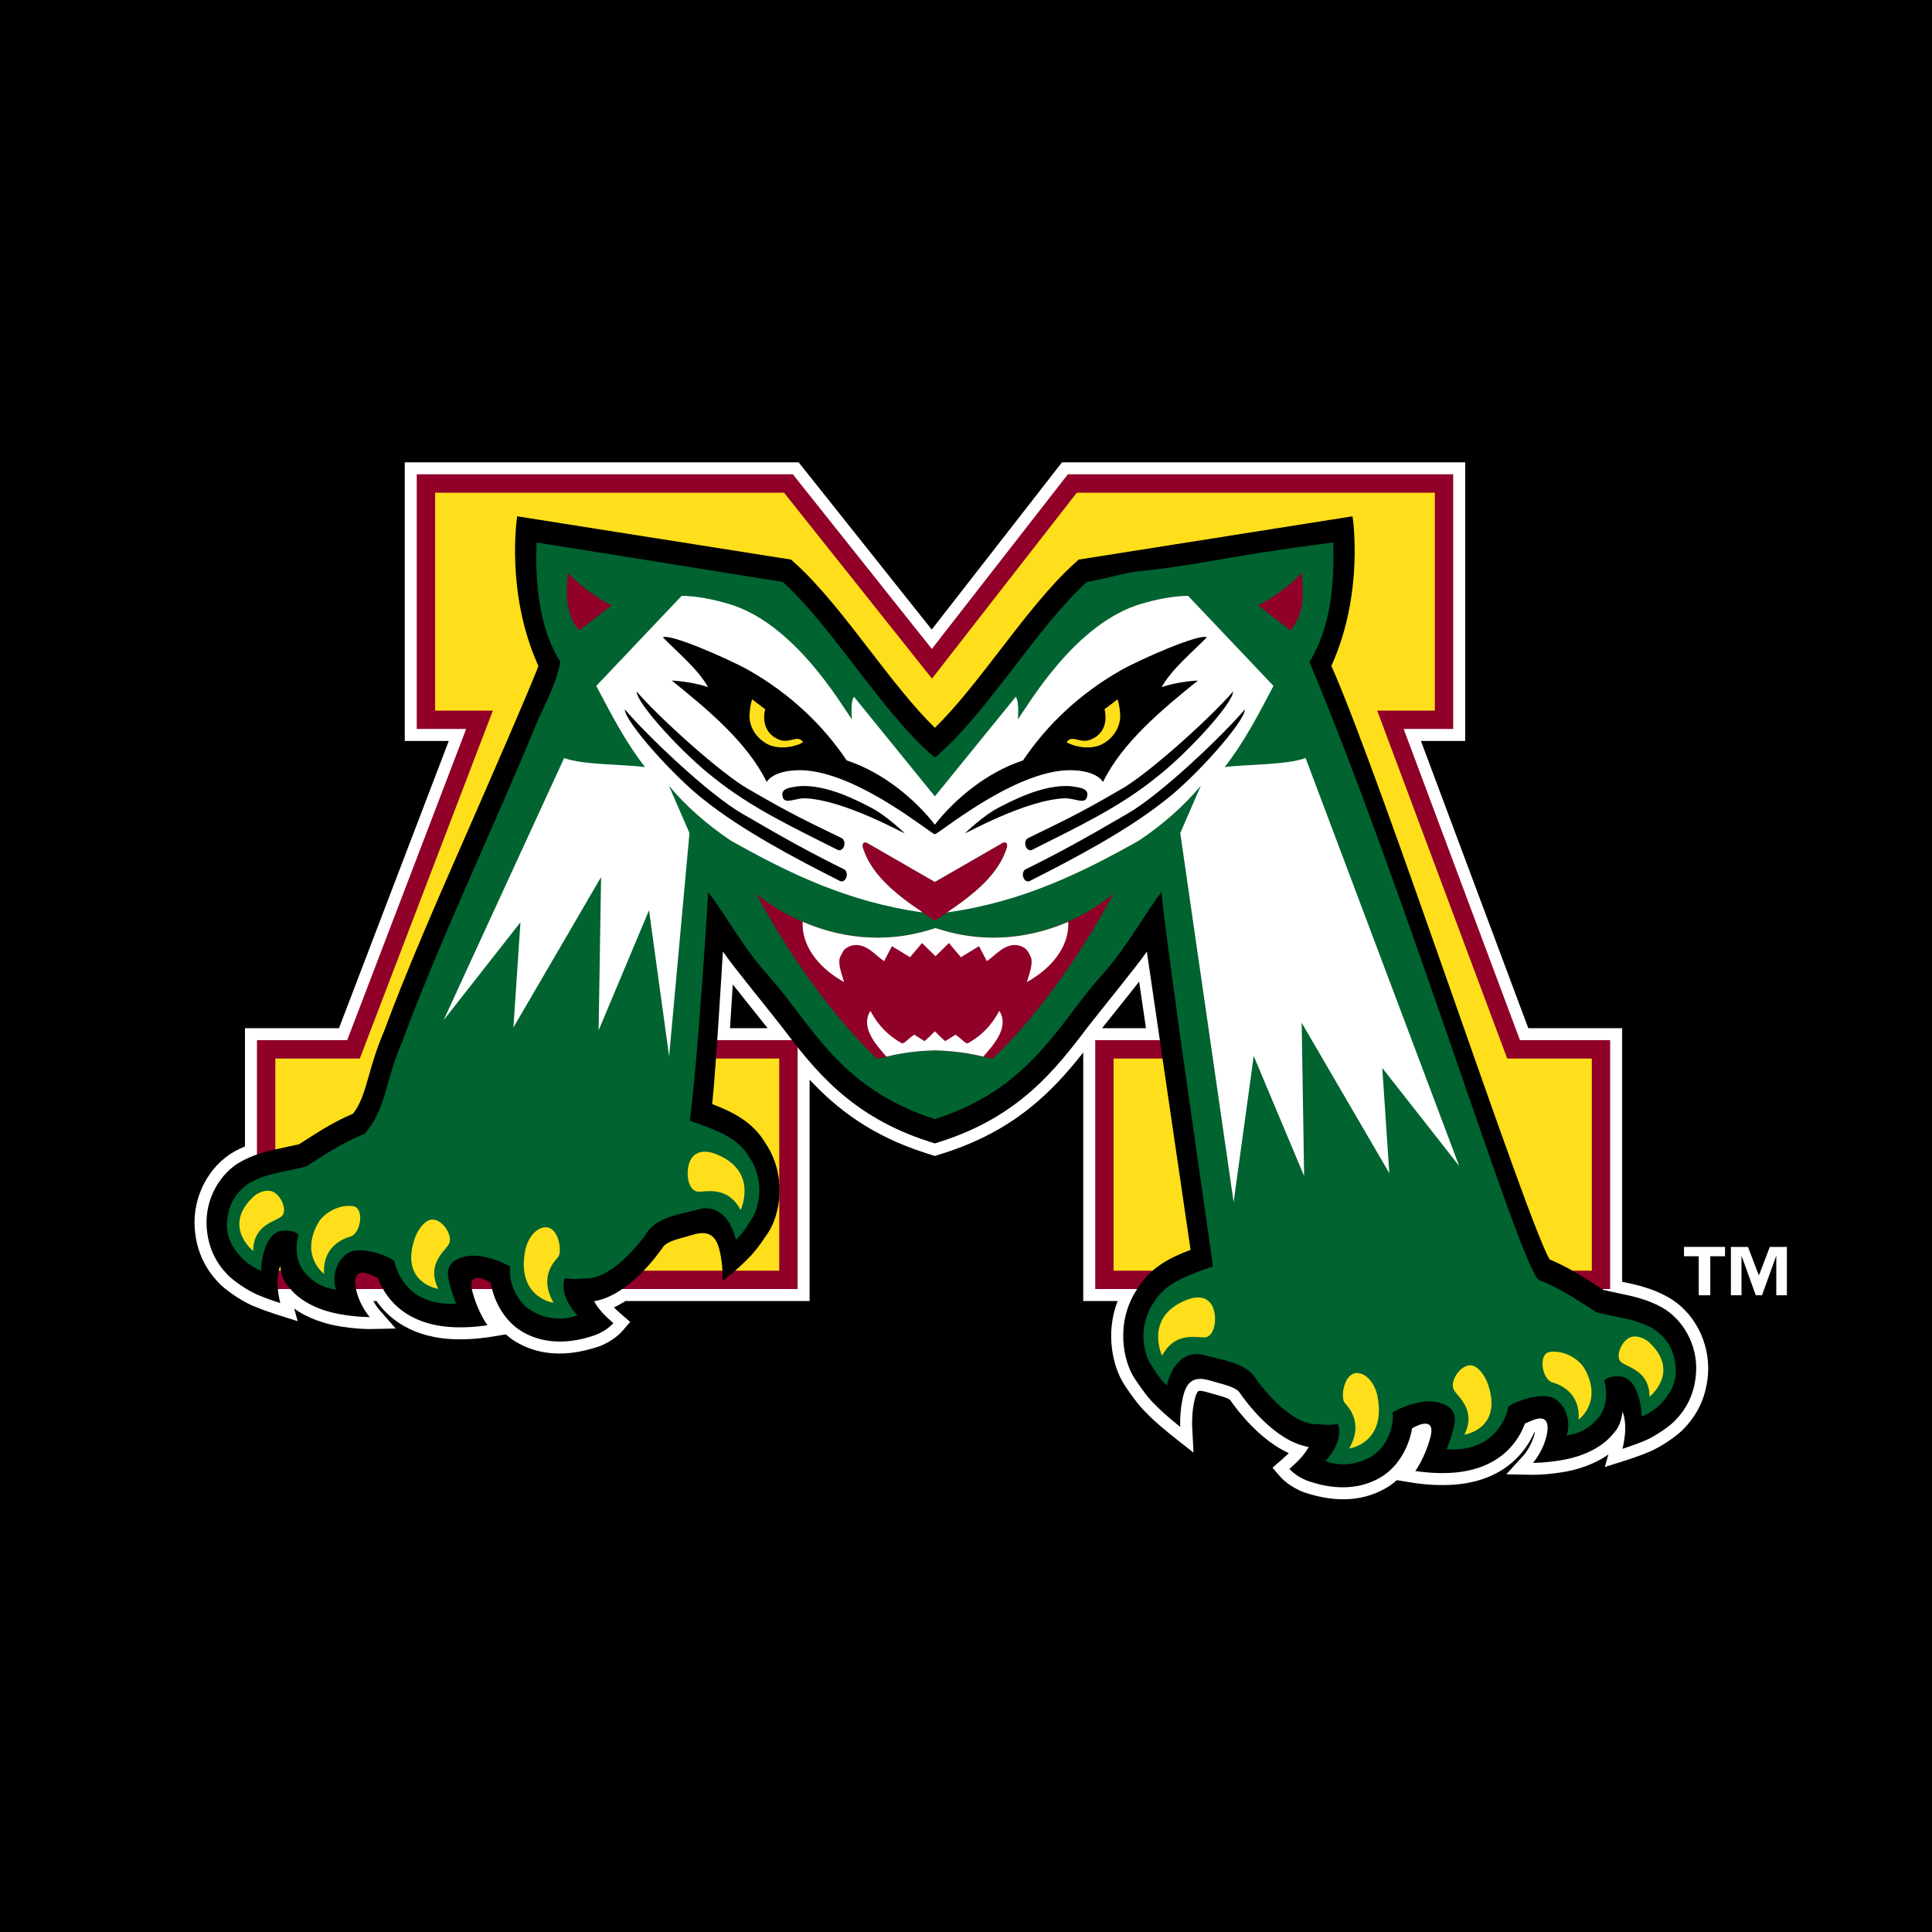
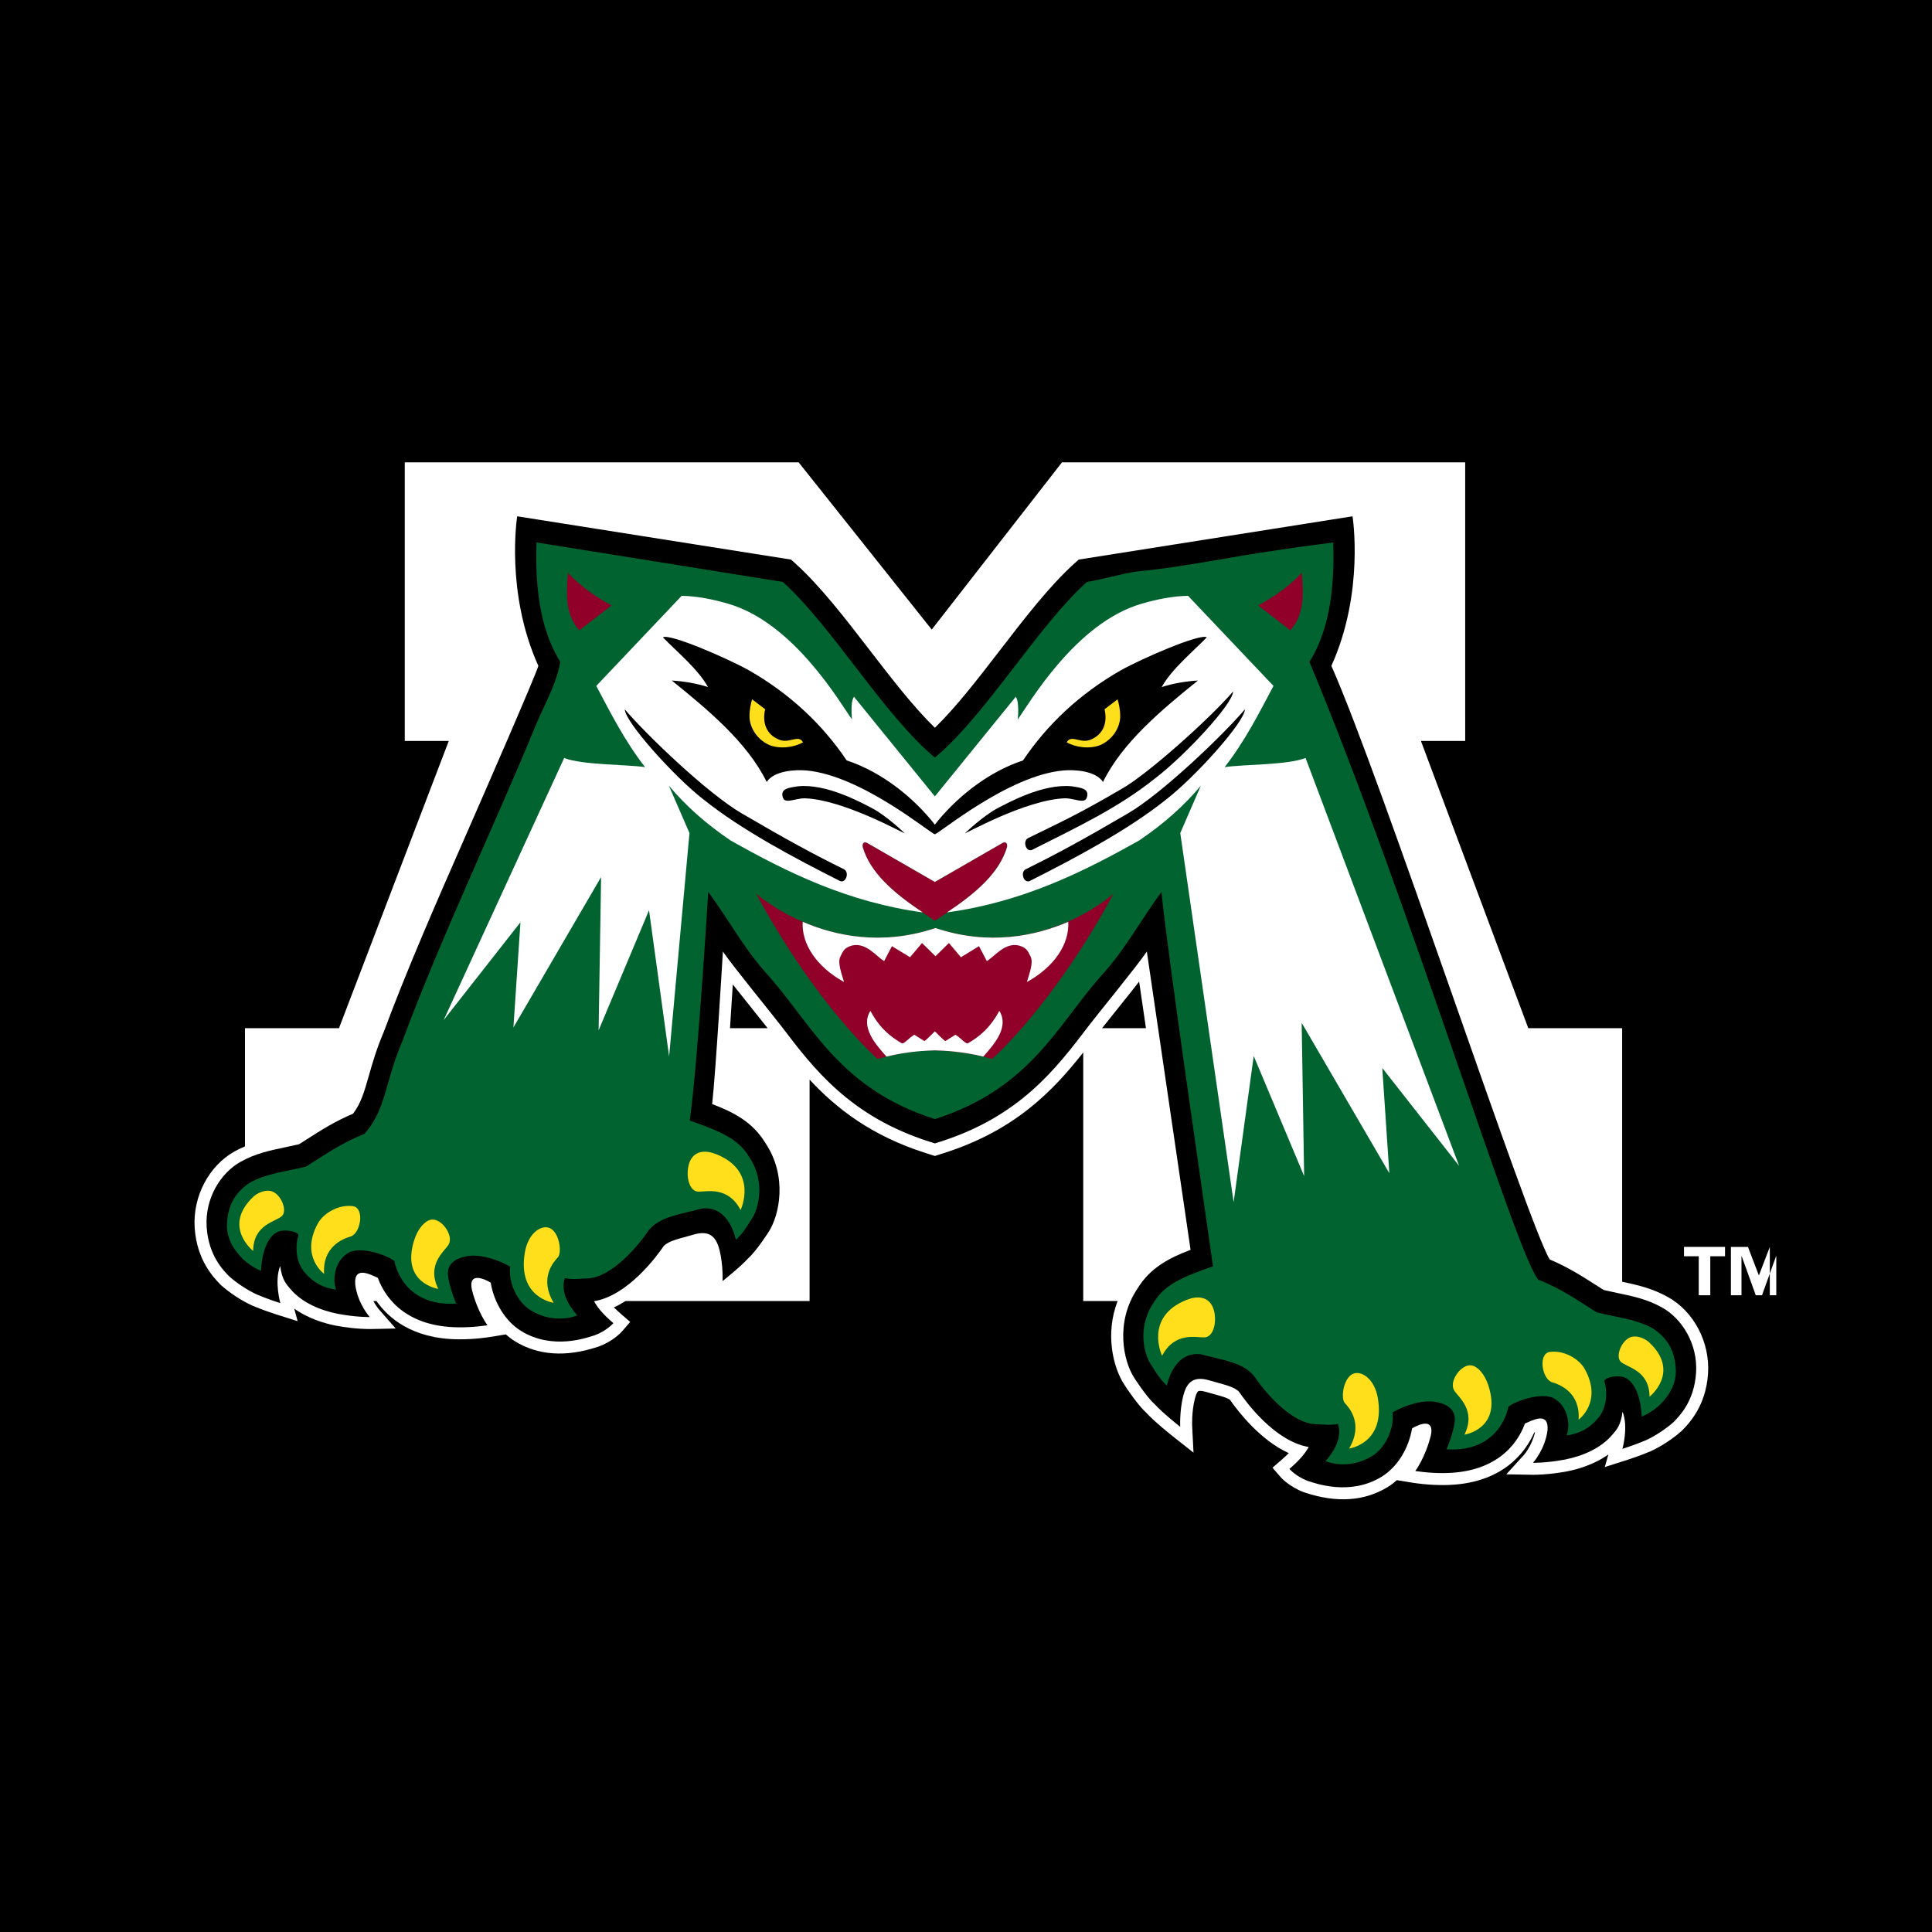
<svg xmlns="http://www.w3.org/2000/svg" version="1.0" id="Layer_1" x="0px" y="0px" width="192.756px" height="192.756px" viewBox="0 0 192.756 192.756" enable-background="new 0 0 192.756 192.756" xml:space="preserve">
  <g>
    <polygon fill-rule="evenodd" clip-rule="evenodd" points="0,0 192.756,0 192.756,192.756 0,192.756 0,0  " />
    <path fill-rule="evenodd" clip-rule="evenodd" fill="#FFFFFF" d="M166.408,129.406c-1.591-0.887-3.102-1.219-4.565-1.523v-0.189   v-23v-0.916v-1.195h-1.196h-0.916h-7.254l-10.711-28.659h2.304h0.916h1.196v-1.195v-0.916V48.238v-0.917v-1.195h-1.196h-0.916   h-37.083h-0.447h-0.585l-0.359,0.461l-0.274,0.353L92.959,62.812c-3.079-3.869-12.645-15.889-12.645-15.889l-0.275-0.345   l-0.359-0.451h-0.576h-0.442H42.496h-0.917h-1.195v1.195v0.917v23.574v0.916v1.195h1.195h0.917h2.278l-10.955,28.659h-7.267h-0.917   H24.44v1.195v0.916v9.682c-0.361,0.152-0.693,0.311-1.014,0.488c-2.598,1.447-4.207,4.516-4.003,7.637   c0.21,3.215,1.883,4.949,2.513,5.602c0,0,0.031,0.033,0.095,0.1l0.033,0.029c0.867,0.773,2.048,1.547,3.104,2.027   c1.071,0.459,2.382,0.877,2.437,0.893c0,0,2.091,0.664,2.09,0.66l-0.341-1.254c1.451,1.039,3.134,1.506,4.162,1.703   c1.926,0.361,3.335,0.34,3.395,0.338c0,0,2.573-0.047,2.568-0.053l-1.696-1.936c-0.005-0.006-0.262-0.309-0.536-0.805h0.316   c1.129,1.623,3.498,3.771,8.136,3.818c1.58,0.025,3.062-0.211,3.124-0.221c0,0,1.096-0.178,1.643-0.268   c0.282,0.246,0.575,0.477,0.887,0.67c2.317,1.43,5.099,1.623,8.27,0.576c0,0,0.107-0.035,0.158-0.053   c1.424-0.531,2.23-1.434,2.317-1.535l0.777-0.902l-0.898-0.779c-0.298-0.26-0.533-0.479-0.729-0.672   c0.386-0.176,0.774-0.391,1.163-0.635h16.251h0.916h1.195v-1.195v-0.916v-19.977c2.702,2.904,6.176,5.605,11.601,7.33l0.534,0.17   l0.362,0.115l0.362-0.115l0.535-0.17c7.125-2.268,10.892-6.217,13.908-10.039v22.686v0.916v1.195h1.194h0.917h1.319   c-1.277,3.307-0.433,6.633,0.64,8.295l0,0c0,0.002,0.002,0.004,0.003,0.006l0.353,0.545h0.009c0.442,0.652,1.178,1.67,1.82,2.266   c0.853,0.936,2.603,2.322,2.678,2.381c0,0,2.069,1.635,2.069,1.633l-0.134-2.633c-0.001-0.014-0.067-1.389,0.261-2.715   c0.16-0.633,0.309-0.76,0.35-0.783c0.068-0.039,0.305-0.068,0.762,0.068c0.312,0.092,0.611,0.174,0.875,0.246   c0.652,0.18,1.315,0.365,1.527,0.551c0.8,1.15,3.017,4.027,5.866,5.316c-0.195,0.193-0.43,0.412-0.728,0.672l-0.898,0.781   l0.778,0.902c0.086,0.1,0.893,1.002,2.367,1.551l0.107,0.035c3.17,1.049,5.952,0.855,8.27-0.576   c0.312-0.193,0.604-0.422,0.885-0.668l1.646,0.266c0.062,0.012,1.544,0.246,3.116,0.221c5.842-0.057,8.118-3.367,8.938-5.236   c0.025-0.012,0.051-0.021,0.078-0.033c-0.283,1.318-1.078,2.24-1.083,2.246l-1.775,1.951l2.64,0.049   c0.058,0,1.467,0.021,3.402-0.338c1.02-0.197,2.69-0.658,4.141-1.691l-0.356,1.254l2.118-0.672c0.055-0.018,1.365-0.434,2.46-0.904   c1.032-0.471,2.212-1.242,3.081-2.018c0,0,0.032-0.029,0.098-0.096l0.03-0.033c0.63-0.652,2.303-2.385,2.513-5.6   C170.615,133.922,169.006,130.854,166.408,129.406L166.408,129.406L166.408,129.406z M76.588,102.582h-3.756l0.278-4.363   c0.71,0.9,1.492,1.879,2.201,2.764C75.81,101.604,76.252,102.158,76.588,102.582L76.588,102.582L76.588,102.582z M110.187,102.582   h-0.234c0.336-0.424,0.778-0.979,1.277-1.6c0.781-0.977,1.657-2.07,2.422-3.045l0.68,4.645H110.187L110.187,102.582z" />
-     <path fill-rule="evenodd" clip-rule="evenodd" fill="#FFFFFF" d="M178.277,129.227h-1.056v-3.891h-0.024l-1.401,3.891h-0.623   l-1.402-3.891h-0.022v3.891h-1.056v-4.822h1.701l1.091,2.848l1.09-2.848h1.703V129.227L178.277,129.227L178.277,129.227z    M172.106,125.336h-1.471v3.891h-1.152v-3.891h-1.47v-0.932h4.093V125.336L172.106,125.336z" />
-     <polygon fill-rule="evenodd" clip-rule="evenodd" fill="#FFDF1B" stroke="#900028" stroke-width="1.832" stroke-miterlimit="2.613" points="   151.012,104.693 138.724,71.812 144.069,71.812 144.069,48.238 106.986,48.238 92.977,66.225 78.663,48.238 42.496,48.238    42.496,71.812 47.841,71.812 35.271,104.693 26.552,104.693 26.552,127.693 78.663,127.693 78.663,104.693 64.367,104.693    73.898,75.741 93.282,100.189 112.667,75.741 121.916,104.693 110.187,104.693 110.187,127.693 159.73,127.693 159.73,104.693    151.012,104.693  " />
+     <path fill-rule="evenodd" clip-rule="evenodd" fill="#FFFFFF" d="M178.277,129.227h-1.056v-3.891h-0.024l-1.401,3.891h-0.623   l-1.402-3.891h-0.022v3.891h-1.056v-4.822h1.701l1.091,2.848l1.09-2.848V129.227L178.277,129.227L178.277,129.227z    M172.106,125.336h-1.471v3.891h-1.152v-3.891h-1.47v-0.932h4.093V125.336L172.106,125.336z" />
    <path fill-rule="evenodd" clip-rule="evenodd" d="M154.612,125.654c1.836,0.779,3.207,1.654,4.53,2.504l0.859,0.545   c0.5,0.117,0.98,0.221,1.442,0.316c1.503,0.312,2.905,0.607,4.381,1.43c1.984,1.105,3.581,3.635,3.393,6.516   c-0.188,2.883-1.696,4.344-2.243,4.916c-0.783,0.699-1.875,1.408-2.78,1.82c-1.03,0.441-2.326,0.852-2.326,0.852   s0.623-2.193,0.013-3.705c-0.168,1.365-0.629,1.854-1.009,2.283c-1.135,1.367-3.006,2.156-4.771,2.496   c-1.83,0.342-3.154,0.318-3.154,0.318s1.198-1.318,1.45-3.244c0.147-1.977-1.604-0.934-2.254-0.674   c-0.832,2.291-3.087,4.893-8.028,4.941c-1.491,0.025-2.913-0.205-2.913-0.205s0.98-1.283,1.548-3.525   c0.483-2.221-2.008-0.664-1.871-0.715c-0.332,1.979-1.457,3.836-3.024,4.805c-3.159,1.949-6.626,0.664-7.384,0.422   c-1.177-0.439-1.828-1.195-1.828-1.195c1.127-0.98,1.534-1.514,1.929-2.189c-3.379-0.559-6.259-4.486-6.958-5.51   c-0.526-0.547-1.565-0.723-2.956-1.135c-1.792-0.531-2.324,0.436-2.612,1.566c-0.378,1.535-0.295,3.072-0.295,3.072   s-1.758-1.391-2.55-2.262c-0.838-0.744-2.048-2.643-2.048-2.643c-1.069-1.656-1.923-5.523,0.321-8.875   c1.263-2.074,3.125-3.053,5.309-3.883l-4.362-29.76c-0.953,1.414-4.971,6.316-5.854,7.477c-3.196,4.203-6.821,8.969-14.761,11.494   l-0.534,0.17l-0.535-0.17c-7.939-2.525-11.564-7.291-14.76-11.494c-0.884-1.16-4.901-6.063-5.854-7.477   c-0.061,0.98-0.698,11.754-1.069,15.219c2.184,0.828,4.047,1.807,5.309,3.883c2.244,3.352,1.392,7.219,0.321,8.873   c0,0-1.208,1.898-2.048,2.643c-0.791,0.873-2.549,2.262-2.549,2.262s0.083-1.535-0.295-3.072c-0.288-1.131-0.82-2.098-2.611-1.564   c-1.391,0.412-2.43,0.586-2.957,1.135c-0.699,1.021-3.58,4.949-6.958,5.51c0.394,0.676,0.802,1.207,1.929,2.188   c0,0-0.652,0.756-1.829,1.195c-0.757,0.244-4.225,1.529-7.382-0.42c-1.568-0.969-2.694-2.828-3.027-4.807   c0.137,0.051-2.354-1.506-1.87,0.715c0.567,2.244,1.548,3.525,1.548,3.525s-1.422,0.23-2.916,0.205   c-4.94-0.047-7.194-2.648-8.026-4.941c-0.65-0.258-2.401-1.301-2.253,0.674c0.251,1.928,1.45,3.244,1.45,3.244   s-1.325,0.025-3.154-0.318c-1.766-0.34-3.638-1.129-4.773-2.496c-0.378-0.43-0.84-0.916-1.008-2.283   c-0.61,1.514,0.013,3.707,0.013,3.707s-1.296-0.412-2.326-0.854c-0.905-0.41-1.997-1.121-2.78-1.82   c-0.548-0.57-2.056-2.033-2.244-4.914c-0.188-2.883,1.408-5.41,3.392-6.518c1.477-0.82,2.878-1.115,4.382-1.43   c0.462-0.096,0.942-0.199,1.442-0.316l0.859-0.545c1.324-0.85,2.694-1.723,4.53-2.502c0.792-1.047,1.112-2.158,1.568-3.76   c0.363-1.271,0.775-2.715,1.512-4.438c2.347-6.317,5.348-13.15,8.25-19.759c1.8-4.098,6.863-15.713,7.159-16.722   c-3.325-7.345-2.112-14.924-2.112-14.924l27.32,4.318l0.424,0.381c2.49,2.244,5.006,5.512,7.439,8.672   c2.154,2.797,4.372,5.672,6.489,7.728c2.117-2.056,4.333-4.931,6.488-7.728c2.433-3.16,4.949-6.428,7.439-8.672l0.424-0.381   l27.319-4.318c0,0,1.213,7.579-2.111,14.924C137.898,77.844,152.405,122.043,154.612,125.654L154.612,125.654z" />
    <path fill-rule="evenodd" clip-rule="evenodd" fill="#006330" d="M115.881,88.987c0.549,5.855,4.32,31.488,5.139,37.355   c-3.038,1.068-4.847,1.799-5.939,3.652c-1.682,2.488-0.868,5.197-0.313,6.057c0.547,0.844,0.944,1.553,1.659,2.188   c0,0,0.623-3.477,3.397-3.119c2.361,0.621,4.123,0.809,5.269,2.131c0.848,1.297,3.612,4.768,6.187,4.842   c0.705,0,1.231,0.146,2.198-0.025c0.652,1.781-1.24,3.707-1.24,3.707s2.23,0.992,4.668-0.512c1.237-0.766,2.22-2.605,2.038-4.348   c0.715-0.441,2.6-1.26,4.133-1.072c1.418,0.215,2.136,0.84,2.07,1.885c-0.084,1.096-0.82,2.877-0.82,2.877   c5.466,0.316,6.159-4.246,6.159-4.246c0.548-0.486,3.05-1.461,4.438-0.906c1.611,0.801,1.754,2.918,1.366,3.762   c1.305-0.17,2.335-0.732,3.154-1.732c0.781-0.865,1.014-2.393,0.617-3.723c0.06-0.262,0.98-0.568,1.843-0.398   c1.829,0.537,1.892,3.977,1.892,3.977s0.989-0.391,1.83-1.197c0.421-0.438,1.534-1.584,1.577-3.242   c-0.022-2.293-1.03-3.512-2.257-4.34c-1.677-0.945-3.362-1.064-5.64-1.629c-1.81-1.117-3.391-2.295-5.834-3.262   c-2.208-2.535-12.993-38.115-22.829-61.632c2.143-3.414,2.511-7.906,2.37-11.917c0,0-3.963,0.513-5.501,0.765   c-4.678,0.642-9.301,1.689-14.083,2.127c-1.699,0.253-3.277,0.767-4.991,1.05c-4.928,4.438-10.121,13.338-15.167,17.518   c-5.046-4.179-10.238-13.079-15.166-17.518c-1.713-0.284-24.576-3.942-24.576-3.942c-0.14,4.01,0.228,8.502,2.371,11.917   c-0.426,2.372-1.665,4.378-2.59,6.658c-3.762,9.181-9.4,21.027-13.173,31.201c-1.777,4.121-1.564,6.697-3.772,9.23   c-2.444,0.969-4.023,2.145-5.834,3.264c-2.278,0.562-3.962,0.682-5.639,1.627c-1.227,0.828-2.235,2.047-2.256,4.34   c0.042,1.658,1.156,2.805,1.577,3.244c0.841,0.805,1.829,1.195,1.829,1.195s0.063-3.439,1.892-3.975   c0.862-0.172,1.784,0.135,1.843,0.396c-0.396,1.332-0.165,2.857,0.617,3.725c0.82,1,1.85,1.561,3.153,1.73   c-0.387-0.842-0.245-2.961,1.368-3.762c1.386-0.555,3.888,0.422,4.435,0.906c0,0,0.693,4.564,6.16,4.246   c0,0-0.736-1.779-0.82-2.877c-0.065-1.043,0.653-1.668,2.071-1.883c1.532-0.189,3.417,0.629,4.132,1.072   c-0.181,1.742,0.8,3.582,2.039,4.346c2.437,1.506,4.668,0.514,4.668,0.514s-1.892-1.928-1.24-3.707   c0.967,0.17,1.493,0.023,2.199,0.025c2.574-0.074,5.338-3.547,6.186-4.842c1.146-1.324,2.908-1.51,5.268-2.131   c2.775-0.357,3.398,3.117,3.398,3.117c0.715-0.635,1.112-1.342,1.659-2.188c0.555-0.857,1.368-3.568-0.313-6.055   c-1.094-1.855-2.902-2.586-5.939-3.652c0.817-5.867,1.845-22.814,1.845-22.814c2.051,2.776,3.597,5.75,6.108,8.47   c4.317,4.918,7.055,11.188,16.502,14.193c9.447-3.006,12.185-9.275,16.501-14.193C112.283,94.737,113.83,91.763,115.881,88.987   L115.881,88.987z" />
    <path fill-rule="evenodd" clip-rule="evenodd" fill="#900028" d="M61.015,60.405L57.8,62.89c-1.376-1.557-1.332-3.477-1.132-5.737   C57.741,58.33,59.372,59.542,61.015,60.405L61.015,60.405z" />
    <path fill-rule="evenodd" clip-rule="evenodd" fill="#900028" d="M125.524,60.405l3.215,2.485c1.376-1.557,1.331-3.477,1.133-5.737   C128.798,58.33,127.167,59.542,125.524,60.405L125.524,60.405z" />
    <path fill-rule="evenodd" clip-rule="evenodd" fill="#900028" d="M93.333,92.589c10.234,3.433,17.767-3.432,17.767-3.432   c-6.058,11.224-12.112,16.492-12.112,16.492c-2.614-0.732-4.687-0.816-5.719-0.855c-1.031-0.037-3.105,0.123-5.719,0.855   c0,0-6.055-5.268-12.113-16.492C75.438,89.157,83.1,96.022,93.333,92.589L93.333,92.589z" />
    <path fill-rule="evenodd" clip-rule="evenodd" fill="#900028" d="M93.27,87.989l6.687-3.852c0.266-0.171,0.581-0.146,0.521,0.366   c-1.04,3.268-4.25,5.395-7.207,7.365c-2.956-1.97-6.342-4.243-7.206-7.365c-0.061-0.512,0.254-0.537,0.52-0.366L93.27,87.989   L93.27,87.989z" />
    <path fill-rule="evenodd" clip-rule="evenodd" fill="#FFFFFF" d="M93.27,87.989l6.687-3.852c0.266-0.171,0.581-0.146,0.521,0.366   c-0.759,2.56-3.037,4.558-5.994,6.528c7.527-1.03,13.558-4.019,19.17-7.179c2.449-1.651,4.485-3.472,6.155-5.463l-2.054,4.724   l5.325,36.829l2.004-14.584l5.03,11.982l-0.246-15.295l8.745,15.006l-0.702-10.496l7.666,9.766l-15.32-40.696   c-1.834,0.712-6.111,0.627-8.07,0.91c2.027-2.606,3.41-5.352,4.869-8.1l-8.523-8.988c-1.528,0.019-3.18,0.359-4.623,0.783   c-6.622,1.91-11.258,10.026-12.367,11.546c0,0,0.191-1.742-0.201-2.26l-8.07,9.939l-8.07-9.939c-0.392,0.518-0.201,2.26-0.201,2.26   c-1.11-1.52-5.744-9.636-12.367-11.546c-1.443-0.423-3.094-0.764-4.624-0.783l-8.521,8.988c1.458,2.748,2.84,5.493,4.868,8.1   c-1.959-0.282-6.236-0.197-8.07-0.91l-12.027,26.155l7.666-9.766l-0.702,10.497l8.746-15.006l-0.246,15.295l5.029-11.983   l2.005,14.583l2.031-22.286l-2.053-4.724c1.669,1.992,3.705,3.812,6.155,5.463c5.611,3.161,11.642,6.149,19.169,7.179   c-2.957-1.97-5.234-3.968-5.993-6.528c-0.061-0.512,0.254-0.537,0.52-0.366L93.27,87.989L93.27,87.989z" />
    <path fill-rule="evenodd" clip-rule="evenodd" fill="#FFFFFF" d="M93.333,95.404l1.341-1.318l1.197,1.417l1.804-1.103l0.784,1.493   c0.842-0.537,1.806-1.878,3.193-1.561c0.879,0.24,0.932,0.689,1.176,1.121c0.296,0.611-0.142,1.712-0.375,2.524   c2.767-1.532,4.253-3.808,4.127-6.009c-3.218,1.389-7.879,2.423-13.248,0.622c-5.369,1.801-10.029,0.767-13.248-0.622   c-0.127,2.201,1.361,4.477,4.127,6.009c-0.233-0.812-0.67-1.914-0.374-2.524c0.244-0.432,0.296-0.88,1.175-1.121   c1.388-0.317,2.355,1.024,3.195,1.561l0.782-1.493l1.805,1.103l1.197-1.417L93.333,95.404L93.333,95.404z" />
    <path fill-rule="evenodd" clip-rule="evenodd" fill="#FFFFFF" d="M93.27,104.793c0.911,0.035,2.637,0.088,4.831,0.623   c1.171-1.314,2.59-2.979,1.603-4.564c-0.428,0.771-1.206,2.139-3.104,3.215c-0.225,0.166-0.646-0.443-1.276-0.832l-1.008,0.633   c-0.169-0.078-1.045-0.975-1.045-0.975s-0.875,0.896-1.044,0.975l-1.009-0.633c-0.631,0.389-1.052,0.998-1.276,0.832   c-1.899-1.076-2.677-2.443-3.104-3.215c-0.988,1.586,0.432,3.25,1.603,4.564C90.632,104.881,92.358,104.828,93.27,104.793   L93.27,104.793z" />
-     <path fill-rule="evenodd" clip-rule="evenodd" d="M83.997,83.632c-3.13-1.545-4.757-2.234-9.306-4.892   c-2.607-1.438-8.95-7.138-11.176-9.75c0.011,1.248,4.805,6.385,7.719,8.62c3.702,2.968,7.654,4.822,12.327,7.177   C84.152,85.058,84.535,83.963,83.997,83.632L83.997,83.632z" />
    <path fill-rule="evenodd" clip-rule="evenodd" d="M84.229,86.738c-3.131-1.545-5.663-2.918-10.211-5.577   c-3.373-1.959-9.454-7.772-11.681-10.386c0.012,1.248,4.981,6.785,7.896,9.021c3.702,2.967,8.888,5.741,13.561,8.097   C84.385,88.163,84.768,87.069,84.229,86.738L84.229,86.738z" />
    <path fill-rule="evenodd" clip-rule="evenodd" d="M79.61,78.449c2.864-0.289,6.31,1.629,7.317,2.142   c1.492,0.76,3.318,2.526,3.318,2.526c0.122,0.175-6.002-3.344-9.984-3.473c-0.882,0-1.913,0.585-2.146-0.047   C77.781,78.644,78.792,78.582,79.61,78.449L79.61,78.449z" />
    <path fill-rule="evenodd" clip-rule="evenodd" d="M102.543,83.632c3.13-1.545,4.757-2.234,9.306-4.892   c2.607-1.438,8.949-7.138,11.176-9.75c-0.012,1.248-4.805,6.385-7.72,8.62c-3.701,2.968-7.654,4.822-12.326,7.177   C102.387,85.058,102.004,83.963,102.543,83.632L102.543,83.632z" />
    <path fill-rule="evenodd" clip-rule="evenodd" d="M102.309,86.738c3.132-1.545,5.664-2.918,10.213-5.577   c3.372-1.959,9.454-7.772,11.68-10.386c-0.011,1.248-4.981,6.785-7.896,9.021c-3.702,2.967-8.889,5.741-13.561,8.097   C102.154,88.163,101.771,87.069,102.309,86.738L102.309,86.738z" />
    <path fill-rule="evenodd" clip-rule="evenodd" d="M106.929,78.449c-2.864-0.289-6.31,1.629-7.317,2.142   c-1.492,0.76-3.319,2.526-3.319,2.526c-0.122,0.175,6.003-3.344,9.985-3.473c0.883,0,1.913,0.585,2.146-0.047   C108.758,78.644,107.748,78.582,106.929,78.449L106.929,78.449z" />
    <path fill-rule="evenodd" clip-rule="evenodd" d="M93.27,83.229c0.327,0.025,7.289-5.872,12.827-6.36   c1.127-0.098,3.204,0.023,3.952,1.146c1.946-3.975,5.933-7.261,9.467-10.118c-1.226,0.073-2.503,0.291-3.617,0.652   c1.023-1.812,3.01-3.432,4.503-4.959c-0.642-0.428-6.479,2.109-8.592,3.294c-4.092,2.339-7.352,5.421-9.743,8.984   c-3.656,1.199-6.841,3.896-8.797,6.408c-1.956-2.512-5.14-5.209-8.796-6.408c-2.392-3.563-5.651-6.645-9.743-8.984   c-2.114-1.186-7.95-3.722-8.593-3.294c1.493,1.527,3.48,3.147,4.503,4.959c-1.114-0.362-2.393-0.579-3.618-0.652   c3.535,2.857,7.521,6.143,9.468,10.118c0.748-1.123,2.825-1.244,3.951-1.146C85.981,77.357,92.942,83.254,93.27,83.229   L93.27,83.229z" />
    <path fill-rule="evenodd" clip-rule="evenodd" fill="#FFDF1B" d="M118.359,129.701c-4.251,1.709-2.418,5.562-2.418,5.562   c1.271-2.408,3.382-1.812,4.202-1.83c1.182-0.025,1.366-2.348,0.697-3.318C120.336,129.385,119.454,129.264,118.359,129.701   L118.359,129.701z" />
    <path fill-rule="evenodd" clip-rule="evenodd" fill="#FFDF1B" d="M146.109,143.135c0,0,3.778-0.555,2.393-4.889   c-0.357-1.115-1.049-1.914-1.688-2.02c-1.024-0.168-2.285,1.588-1.733,2.494C145.497,139.404,147.305,140.691,146.109,143.135   L146.109,143.135z" />
    <path fill-rule="evenodd" clip-rule="evenodd" fill="#FFDF1B" d="M157.496,141.637c0,0,2.424-1.74,0.629-5.025   c-0.591-1.08-2.131-1.918-3.495-1.732c-1.2,0.164-0.794,2.74,0.247,3.039C155.614,138.129,157.685,138.928,157.496,141.637   L157.496,141.637z" />
    <path fill-rule="evenodd" clip-rule="evenodd" fill="#FFDF1B" d="M134.597,144.523c0,0,3.654-0.488,2.867-5.051   c-0.252-1.463-1.093-2.342-1.886-2.471c-1.499-0.244-1.874,2.477-1.412,2.973C134.578,140.416,136.073,142.033,134.597,144.523   L134.597,144.523z" />
    <path fill-rule="evenodd" clip-rule="evenodd" fill="#FFDF1B" d="M164.575,139.35c0,0,3.129-2.453-0.04-5.428   c0,0-0.675-0.639-1.567-0.574c-1.058,0.078-1.852,1.881-1.289,2.488S164.556,136.637,164.575,139.35L164.575,139.35z" />
    <path fill-rule="evenodd" clip-rule="evenodd" fill="#FFDF1B" d="M71.474,115.16c4.252,1.707,2.417,5.562,2.417,5.562   c-1.27-2.408-3.38-1.812-4.2-1.83c-1.182-0.025-1.367-2.35-0.699-3.318C69.498,114.842,70.381,114.721,71.474,115.16L71.474,115.16   z" />
    <path fill-rule="evenodd" clip-rule="evenodd" fill="#FFDF1B" d="M43.725,128.592c0,0-3.778-0.555-2.392-4.889   c0.356-1.113,1.049-1.912,1.688-2.018c1.024-0.168,2.284,1.588,1.732,2.494C44.337,124.861,42.528,126.148,43.725,128.592   L43.725,128.592z" />
    <path fill-rule="evenodd" clip-rule="evenodd" fill="#FFDF1B" d="M32.338,127.094c0,0-2.423-1.74-0.629-5.023   c0.59-1.082,2.131-1.92,3.495-1.734c1.201,0.164,0.794,2.742-0.247,3.039C34.22,123.586,32.15,124.387,32.338,127.094   L32.338,127.094z" />
    <path fill-rule="evenodd" clip-rule="evenodd" fill="#FFDF1B" d="M55.238,129.98c0,0-3.656-0.488-2.869-5.049   c0.253-1.463,1.093-2.342,1.887-2.471c1.5-0.246,1.874,2.477,1.413,2.973C55.257,125.875,53.76,127.49,55.238,129.98L55.238,129.98   z" />
    <path fill-rule="evenodd" clip-rule="evenodd" fill="#FFDF1B" d="M25.259,124.807c0,0-3.13-2.453,0.039-5.428   c0,0,0.676-0.639,1.568-0.574c1.059,0.078,1.852,1.881,1.29,2.488C27.592,121.9,25.278,122.094,25.259,124.807L25.259,124.807z" />
    <path fill-rule="evenodd" clip-rule="evenodd" fill="#FFDF1B" d="M76.34,70.762c-0.316,1.339,0.128,2.503,1.329,3.008   c1.083,0.498,1.95-0.557,2.449,0.288c-0.884,0.511-2.29,0.703-3.366,0.273c-1.316-0.599-1.925-1.792-1.975-2.765   c-0.013-0.753,0.147-1.439,0.262-1.793L76.34,70.762L76.34,70.762z" />
    <path fill-rule="evenodd" clip-rule="evenodd" fill="#FFDF1B" d="M110.2,70.762c0.315,1.339-0.13,2.503-1.33,3.008   c-1.083,0.498-1.95-0.557-2.449,0.288c0.885,0.511,2.291,0.703,3.366,0.273c1.316-0.599,1.925-1.792,1.975-2.765   c0.014-0.753-0.147-1.439-0.262-1.793L110.2,70.762L110.2,70.762z" />
  </g>
</svg>